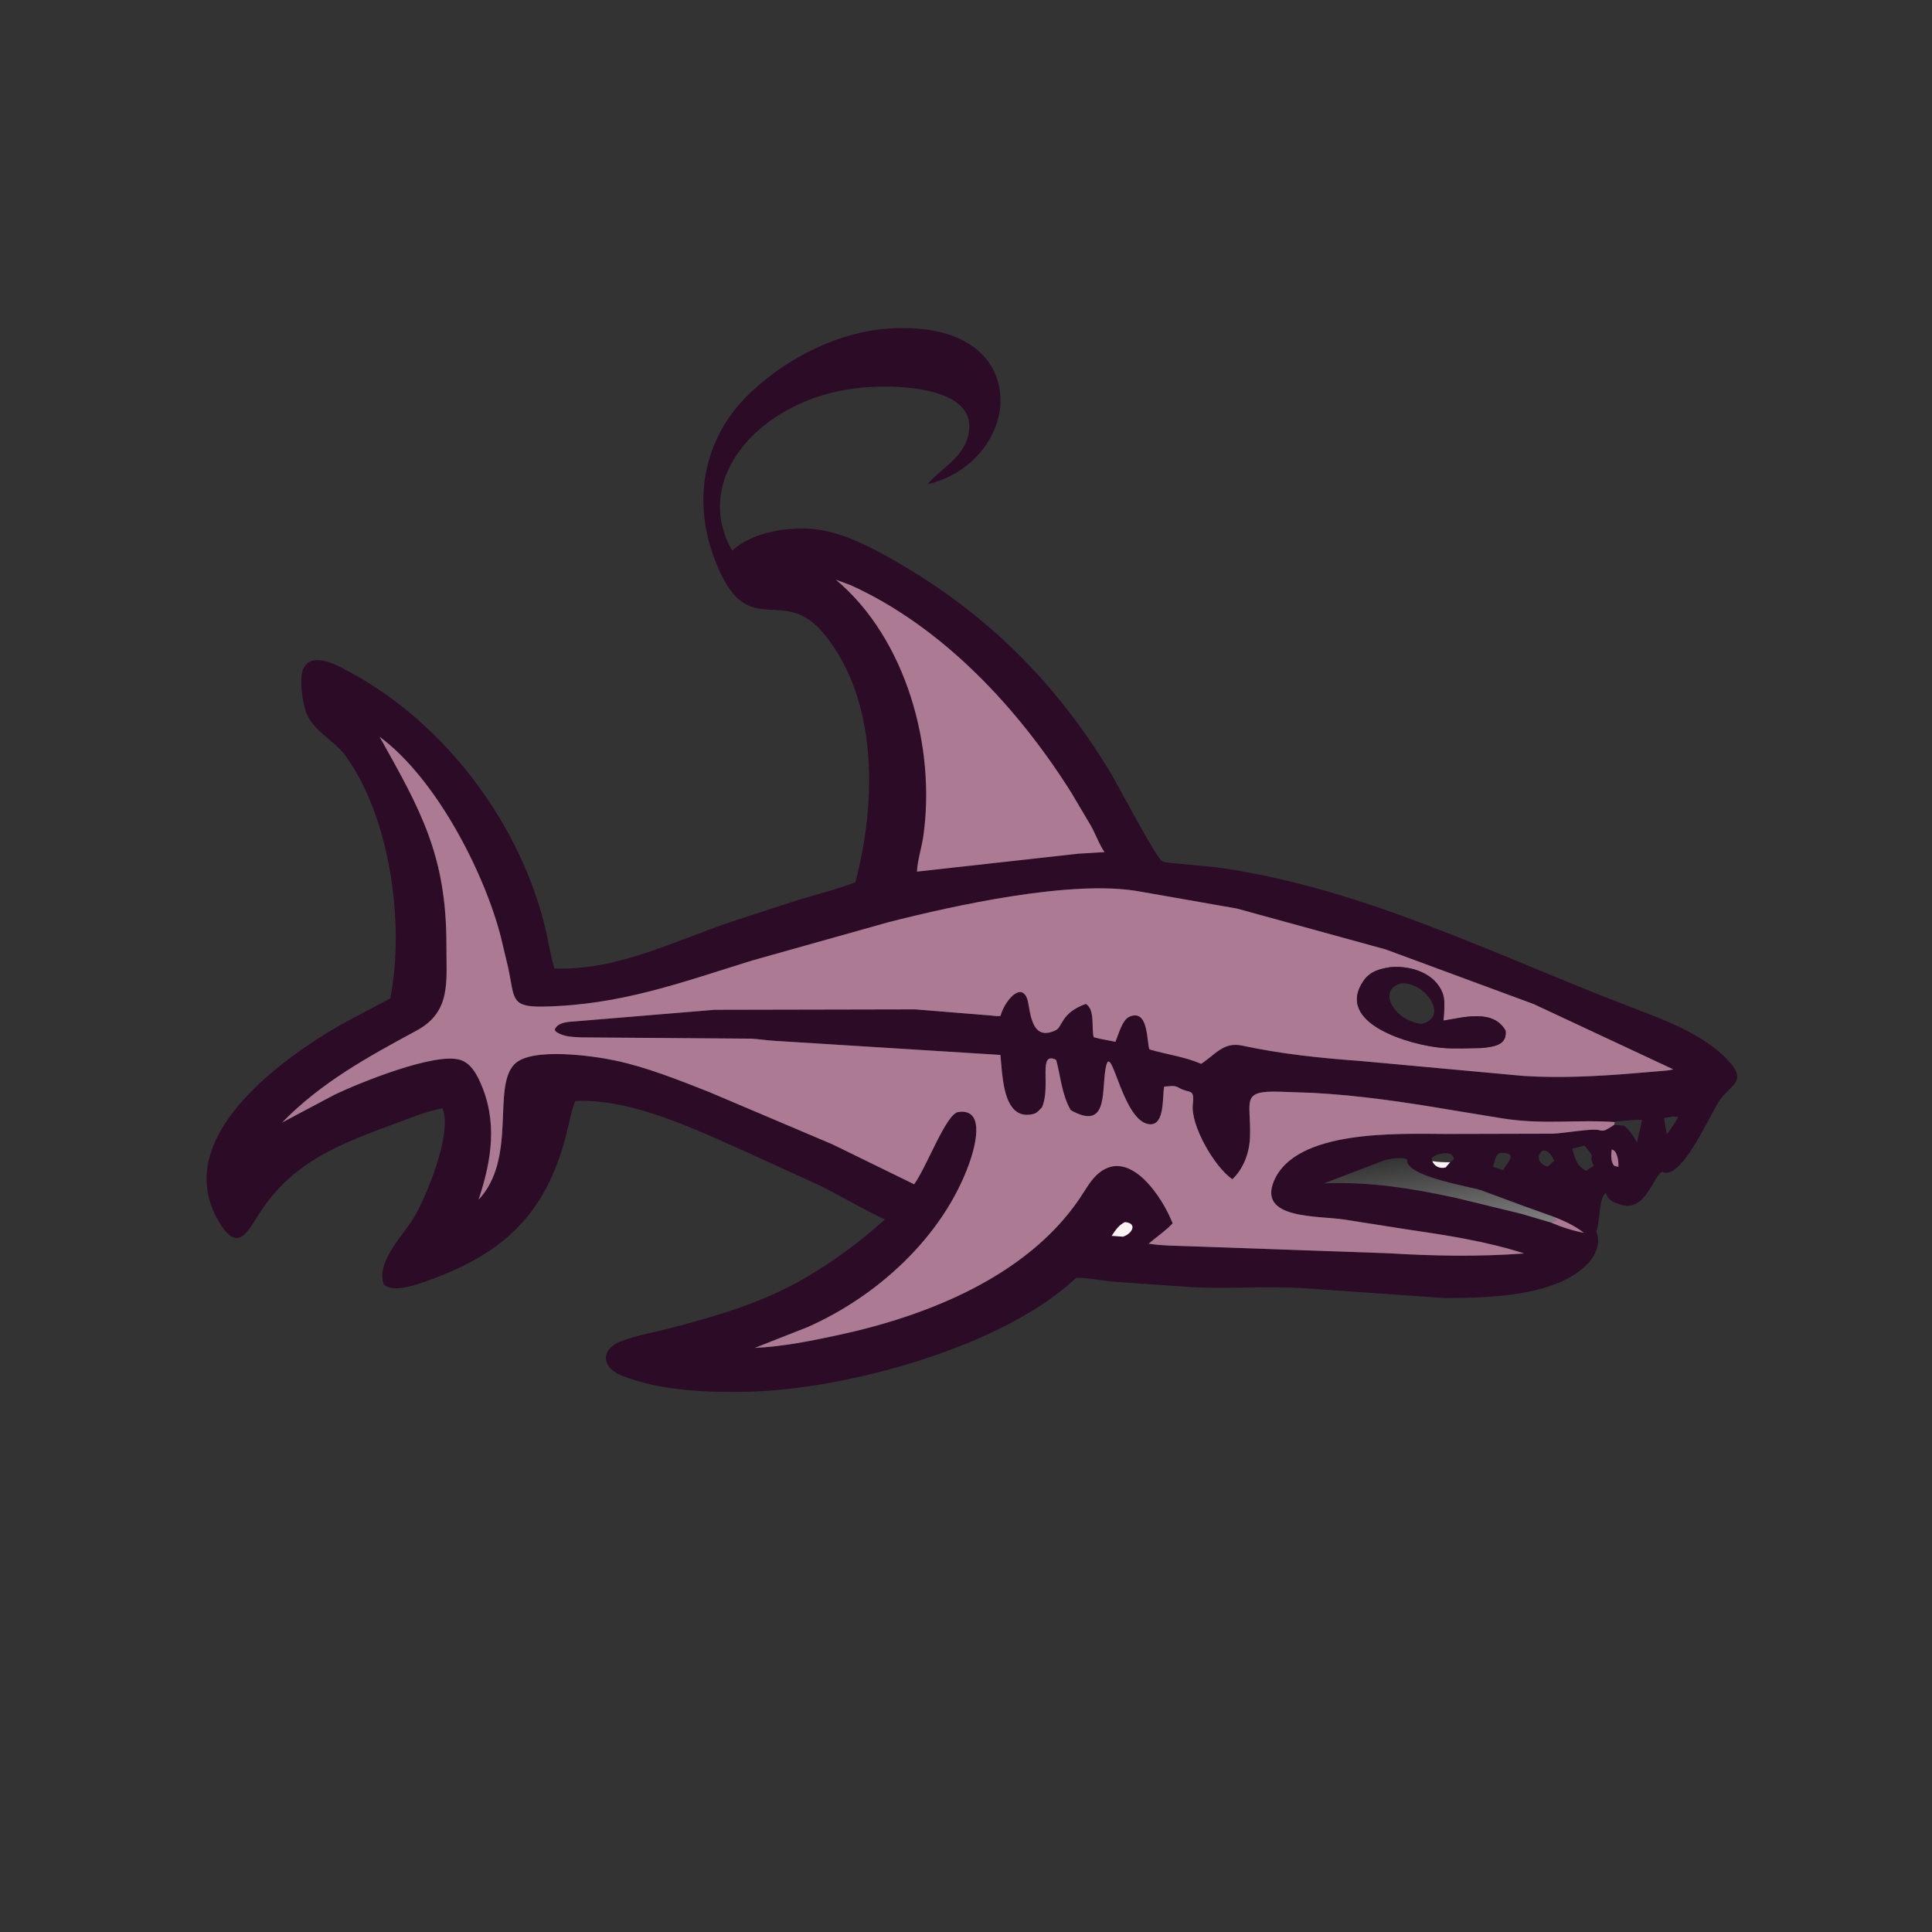
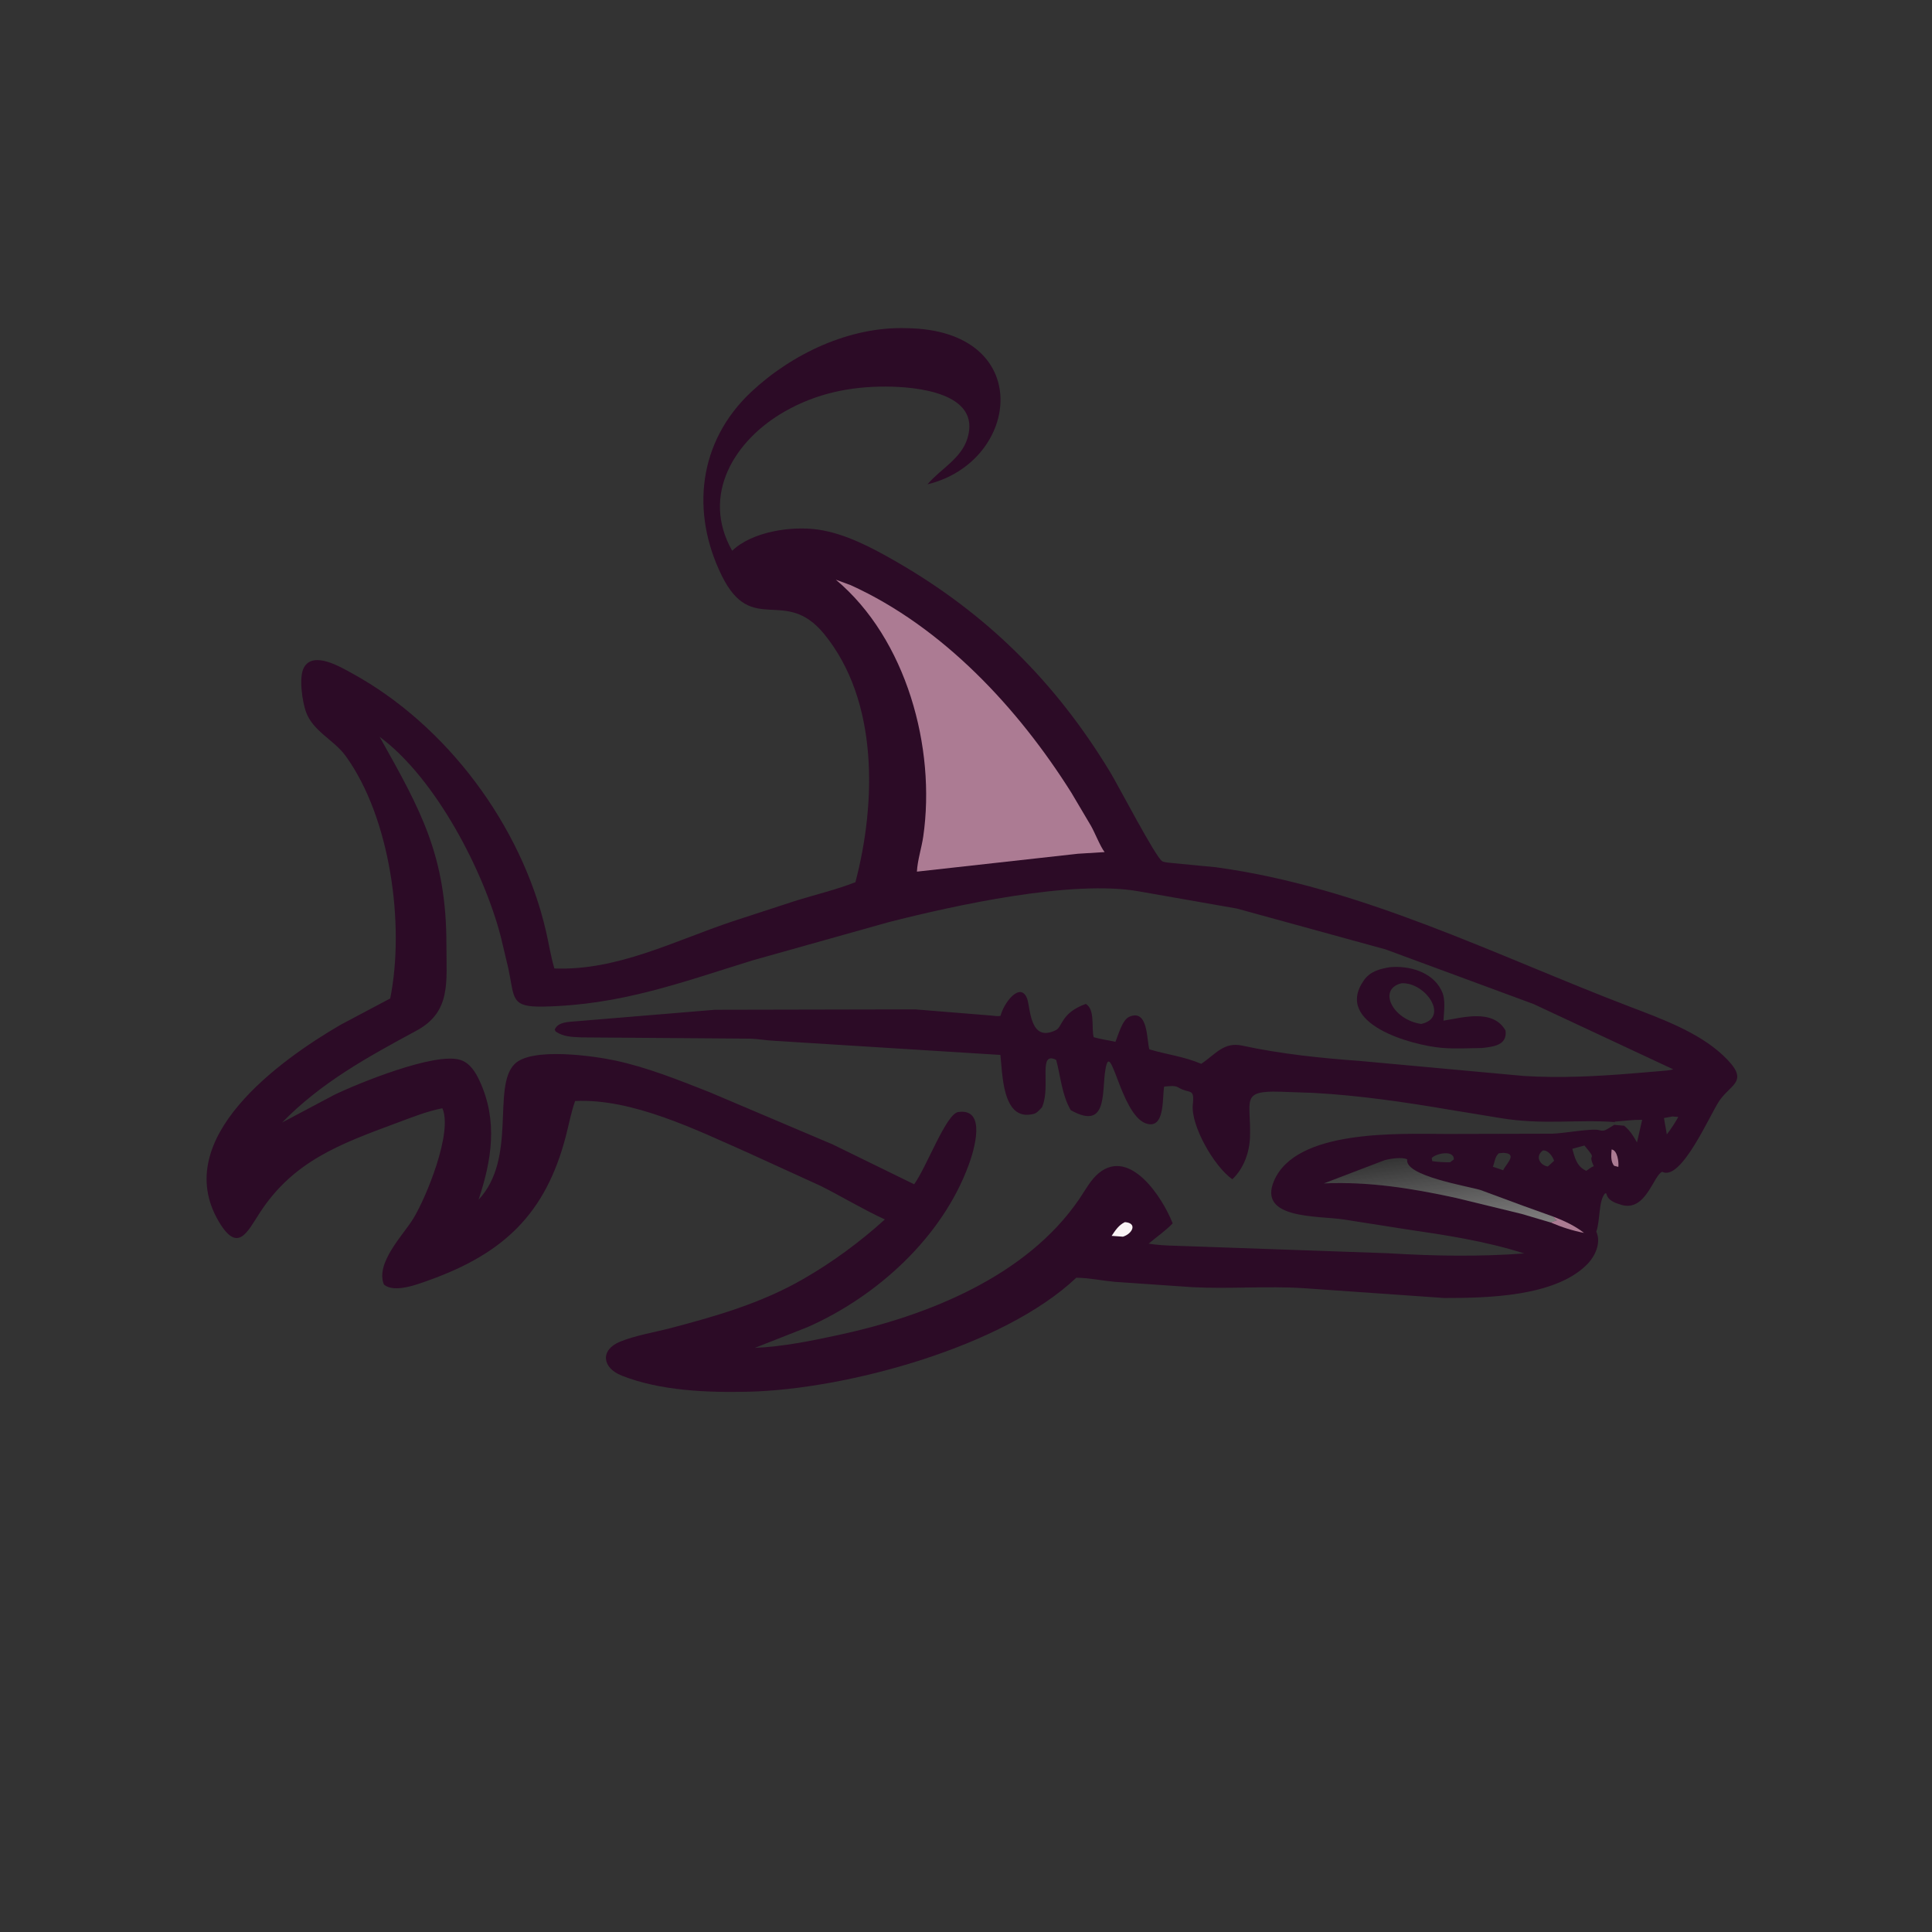
<svg xmlns="http://www.w3.org/2000/svg" version="1.1" style="display: block;" viewBox="0 0 2048 2048" width="640" height="640">
  <rect x="0" y="0" width="2048" height="2048" fill="#333333" stroke="none" />
  <defs>
    <linearGradient id="Gradient1" gradientUnits="userSpaceOnUse" x1="1520.43" y1="1221.67" x2="1532.53" y2="1310.35">
      <stop class="stop0" offset="0" stop-opacity="0" stop-color="rgb(255,255,255)" />
      <stop class="stop1" offset="1" stop-opacity="0.4" stop-color="rgb(246,242,242)" />
    </linearGradient>
  </defs>
  <path transform="translate(0,0)" fill="rgb(44,11,38)" d="M 960.625 347.872 C 1097.79 349.303 1082.44 489.32 983.168 513.393 C 996.989 497.081 1018.89 486.377 1025.55 464.6 C 1040.32 416.308 971.13 409.86 938.982 409.785 C 900.866 409.697 865.391 417.092 832 436.095 C 778.354 466.627 742.697 524.968 776.139 583.82 C 797.468 563.294 839.457 557.377 867.094 561.375 C 896.175 565.582 924.513 580.685 949.699 595.16 C 1046.48 650.786 1119.32 723.659 1176.66 818.194 C 1185.25 832.347 1225.43 909.601 1232.09 913.023 C 1234.7 914.364 1240.22 914.495 1243.18 914.909 L 1288.78 919.296 C 1443.02 940.254 1584 1012.18 1727.83 1067.18 C 1760.76 1079.76 1800.07 1094.01 1826.2 1118.46 C 1856.01 1146.35 1835.48 1148.18 1822.7 1166.7 C 1812.7 1181.18 1782.28 1252.67 1762 1242.16 C 1752.79 1245.62 1744.58 1285.18 1718.5 1277.14 C 1711.72 1275.06 1704.25 1272.5 1702.8 1265.11 L 1701.5 1264.96 C 1694.57 1272.35 1696.22 1293.63 1692.46 1304.52 L 1692.11 1305.5 C 1697.73 1317.8 1690.6 1332.29 1681.75 1340.97 C 1647.4 1374.7 1576.1 1375.95 1530.76 1375.93 L 1381.74 1365.51 C 1342.67 1363.06 1303.12 1366.48 1264 1364.46 L 1181.28 1358.77 C 1167.99 1357.51 1154.19 1354.55 1140.92 1354.44 C 1063.04 1428.18 896.375 1472.86 793.437 1475.28 C 750.124 1476.3 699.877 1474.41 659 1458.19 C 637.942 1449.84 636.117 1430.77 657.5 1422.14 C 674.108 1415.44 693.546 1412.38 710.934 1407.82 C 759.662 1395.06 807.558 1381.19 851.475 1355.81 C 882.01 1338.35 911.941 1316.29 937.991 1292.65 C 914.765 1281.97 892.643 1268.51 869.771 1257.02 L 792.838 1221.91 C 738.258 1197.83 670.471 1164.22 609.637 1167.11 C 605.34 1179.26 602.99 1192.25 599.728 1204.74 C 578.401 1286.37 534.223 1328.5 455.378 1356.86 C 444.038 1360.94 417.679 1371.41 406.87 1361.5 C 398.006 1338.56 427.01 1309.78 438.029 1291.88 C 451.902 1269.35 480.233 1199.91 468.909 1174.79 C 452.143 1178.11 436.034 1184.63 420.041 1190.57 C 360.906 1212.55 311.2 1230.54 275.436 1285.51 C 262 1306.15 252.036 1329.24 231.674 1294.46 C 180.334 1206.77 297.133 1123.47 361.05 1086.31 L 413.634 1058.41 C 429.186 981.128 414.178 867.358 366.465 801.433 C 354.077 784.317 331.704 775.213 324.348 754.635 C 320.473 743.794 316.586 718.089 322.072 707.813 C 331.888 689.427 361.31 707.229 373.344 713.818 C 473.554 768.686 552.927 875.193 578.727 986.96 C 581.776 1000.17 583.827 1013.62 587.654 1026.62 C 654.505 1029.15 714.781 997.314 776.884 976.569 L 845.267 954.269 C 865.695 948.068 886.921 942.925 906.779 935.17 C 928.873 851.039 931.394 742.907 873.724 672.196 C 831.932 620.954 796.977 674.965 765.093 610.196 C 732.048 543.069 740.161 468.087 796.365 415.416 C 839.453 375.038 900.704 345.973 960.625 347.872 z M 1711.12 1192.36 L 1711.82 1189.42 C 1670.84 1186.5 1635.47 1192.64 1590.66 1185.21 L 1537.89 1176.56 C 1489.45 1168.32 1440.85 1161.13 1391.73 1158.48 L 1356.69 1157.25 C 1314.1 1155.96 1326.48 1166.95 1325.03 1205.76 C 1324.42 1221.87 1318.21 1238.99 1306.32 1250.05 C 1286.8 1236.46 1262.04 1192.69 1264.43 1170.79 C 1266.42 1152.61 1261.24 1160.11 1248.86 1152.63 C 1244.98 1150.28 1238.48 1151.57 1234.05 1151.86 C 1232.03 1162.69 1234.84 1192.6 1219.08 1191.78 C 1190.71 1190.3 1178.91 1107.87 1172.93 1128.6 C 1166.44 1151.1 1177.49 1200.55 1135.04 1176.84 C 1125.52 1160.44 1124.44 1141.42 1119.57 1123.5 C 1100.03 1113.86 1113.88 1150.44 1105.05 1172.56 L 1104.56 1173.78 L 1103.37 1175.03 C 1100.6 1177.91 1098.6 1180.39 1094.5 1181.07 L 1092.83 1181.37 C 1068.19 1185.52 1064.11 1154.11 1062.12 1136.49 L 1060.47 1118.27 L 820.394 1103.27 C 812.138 1102.85 803.978 1101.33 795.629 1101.01 L 616.397 1099.68 C 606.527 1099.16 597.557 1099.23 589.128 1093.5 L 588.026 1091.5 C 591.284 1082.88 603.965 1083.28 611.639 1082.52 L 757.83 1070.41 L 970.042 1069.98 L 1049.88 1076.44 C 1053.12 1076.69 1057.56 1077.62 1060.61 1076.79 C 1064.32 1062.32 1081.86 1040.19 1088.83 1058.66 C 1092.35 1068 1091.35 1105.83 1119.31 1091.97 C 1126.44 1088.43 1124.55 1073.75 1151 1064.18 C 1161.04 1070.2 1156.76 1089.16 1159.32 1099.46 C 1167.15 1101.73 1174.6 1102.59 1182.37 1104.37 C 1185.6 1096.97 1189.5 1081.12 1197.19 1077.79 C 1217.27 1069.11 1215.43 1102.58 1218.36 1112.34 C 1236.95 1117.94 1255.11 1119.88 1273.32 1127.69 C 1288.65 1117.61 1297.1 1104.15 1316.83 1108.4 C 1358.5 1117.37 1400 1121.63 1442.47 1124.72 L 1615.43 1140.58 C 1653.66 1142.94 1692.4 1141 1730.48 1137.87 L 1759.5 1135.44 C 1764.14 1134.98 1769.23 1134.91 1773.69 1133.53 L 1625.73 1064.36 L 1468.86 1006.43 L 1311.18 963.107 L 1207.54 944.925 C 1136.42 932.063 1010.37 960.141 942.176 977.483 L 797.656 1018.08 C 720.877 1041.85 658.288 1065.28 576.595 1067.01 C 541.28 1067.76 545.599 1058.91 538.956 1027 L 530.865 992.949 C 513.079 924.138 462.16 825.157 402.397 781.026 C 446.072 858.931 473.348 907.06 473.218 1002.04 C 473.165 1040.7 478.466 1072.58 441.5 1092.53 C 389.577 1120.56 340.506 1147.44 299.089 1189.9 L 354.284 1160.61 C 379.413 1148.45 461.486 1114.89 488.164 1123.61 C 498.284 1126.92 504.212 1136.72 508.427 1145.85 C 527.999 1188.25 521.251 1229.66 507.281 1271.8 C 548.607 1227.57 521.148 1152.26 545.535 1127.89 C 563.643 1109.79 629.708 1119.44 651.605 1124.08 C 685.992 1131.37 719.394 1144.86 752.045 1157.71 L 882.411 1213.02 L 969.046 1255.38 C 982.54 1236.64 1002.89 1180.6 1015.82 1178.78 C 1046.64 1174.42 1032.16 1220.35 1026.96 1234.58 C 998.87 1311.51 929.793 1374.26 856.011 1406.82 L 800.166 1428.8 C 829.639 1427.56 860.559 1421.27 889.334 1415.05 C 982.805 1394.85 1087.99 1353.23 1144.1 1270.97 C 1150.41 1261.72 1156.18 1250.47 1164.96 1243.38 C 1197.98 1216.69 1232.36 1269.29 1243.08 1296.82 C 1235.36 1304.89 1226.1 1311.09 1217.62 1318.33 C 1231.93 1320.64 1246.69 1320.48 1261.15 1321.08 L 1471.68 1328.49 C 1519.95 1331.44 1567.32 1332.29 1615.74 1328.71 C 1574.17 1315.47 1532.71 1309.29 1489.68 1302.95 L 1424.6 1292.72 C 1397.05 1288.51 1333.17 1292.63 1350.46 1251.85 C 1373.67 1197.09 1481.31 1201.85 1533.95 1202.04 L 1645.46 1201.76 C 1657.37 1201.51 1687.9 1195.74 1695.5 1198.07 C 1700.42 1199.58 1702.84 1197.37 1707.12 1194.91 L 1711.12 1192.36 z M 1612.93 1286.76 L 1643.71 1295.85 C 1645.55 1295.37 1647.22 1294.63 1649 1294.01 L 1650.5 1293.51 C 1648.59 1292.4 1649.32 1293.04 1647.78 1291.15 L 1646.67 1289.72 L 1614.64 1278.21 L 1569.66 1261.57 C 1556.77 1257.48 1488.26 1246.55 1491.75 1229.02 C 1486.68 1226.14 1473.44 1228.26 1467.64 1229.88 L 1403.32 1254.47 C 1450.99 1252.3 1496.84 1259.68 1543.35 1269.83 L 1612.93 1286.76 z M 1679.57 1214.3 L 1666.74 1217.76 C 1669.06 1226.42 1671.18 1235.4 1679.54 1240.1 L 1681.5 1241.15 C 1684.19 1239.44 1686.41 1237.19 1689.5 1236.26 L 1689.04 1235.26 C 1682.47 1220.6 1694.47 1232.08 1679.57 1214.3 z M 1711.82 1188.97 L 1711.12 1192.36 L 1721.62 1193.31 C 1727.63 1198.01 1731.61 1204.45 1735.28 1211.02 L 1740.76 1187.04 C 1730.87 1186.93 1721.62 1188.2 1711.82 1188.97 z M 1588.87 1222.5 C 1584.73 1225.83 1584.48 1231.86 1582.55 1236.79 L 1593.38 1240.5 L 1594.07 1239.22 C 1598.2 1232.2 1608.42 1222.59 1593.5 1222.09 L 1588.87 1222.5 z M 1635.51 1219.5 C 1626.38 1226.38 1633.41 1235.72 1640.81 1236.5 L 1647.4 1230.5 C 1645.86 1225.82 1641.28 1219.01 1635.51 1219.5 z M 1518.22 1230.84 C 1524.62 1231.85 1530.72 1232.07 1537.2 1232.04 L 1541.16 1229 C 1541.24 1218.63 1522.47 1222.57 1517.71 1227.5 L 1518.22 1230.84 z M 1772.84 1183.5 L 1763.87 1185.18 L 1766.9 1202.5 C 1771.5 1196.53 1775.41 1190.59 1779.07 1184 L 1772.84 1183.5 z" />
-   <path transform="translate(0,0)" fill="rgb(250,244,245)" d="M 1518.22 1230.84 C 1524.62 1231.85 1530.72 1232.07 1537.2 1232.04 L 1532.51 1237.5 C 1526.33 1239.22 1520.74 1236.5 1518.22 1230.84 z" />
  <path transform="translate(0,0)" fill="rgb(172,123,147)" d="M 1708.39 1218.5 C 1714.62 1219.25 1716.14 1232.06 1715.5 1236.95 L 1710.99 1235.76 C 1707.15 1231.16 1707.97 1224 1708.39 1218.5 z" />
  <path transform="translate(0,0)" fill="rgb(172,123,147)" d="M 1646.67 1289.72 C 1658.1 1294.1 1669.45 1299.33 1679.11 1306.92 C 1666.89 1304.55 1655.16 1300.76 1643.71 1295.85 C 1645.55 1295.37 1647.22 1294.63 1649 1294.01 L 1650.5 1293.51 C 1648.59 1292.4 1649.32 1293.04 1647.78 1291.15 L 1646.67 1289.72 z" />
  <path transform="translate(0,0)" fill="rgb(250,244,245)" d="M 1192.44 1295.5 C 1206.01 1296.45 1200.45 1307.82 1190.38 1310.93 L 1178.39 1310.07 C 1182.28 1304.25 1185.91 1298.6 1192.44 1295.5 z" />
  <path transform="translate(0,0)" fill="url(#Gradient1)" d="M 1612.93 1286.76 L 1543.35 1269.83 C 1496.84 1259.68 1450.99 1252.3 1403.32 1254.47 L 1467.64 1229.88 C 1473.44 1228.26 1486.68 1226.14 1491.75 1229.02 C 1488.26 1246.55 1556.77 1257.48 1569.66 1261.57 L 1614.64 1278.21 L 1646.67 1289.72 L 1647.78 1291.15 C 1649.32 1293.04 1648.59 1292.4 1650.5 1293.51 L 1649 1294.01 C 1647.22 1294.63 1645.55 1295.37 1643.71 1295.85 L 1612.93 1286.76 z" />
  <path transform="translate(0,0)" fill="rgb(172,123,147)" d="M 886.021 614.506 L 901.809 620.309 C 999.636 664.763 1079.53 751.006 1135.77 840.43 L 1156.56 875.569 C 1160.75 882.943 1166.46 897.616 1170.94 903.257 L 1142.83 904.993 L 971.971 923.969 C 972.553 912.008 976.945 898.753 978.688 886.701 C 992.279 792.735 960.878 677.21 886.021 614.506 z" />
-   <path transform="translate(0,0)" fill="rgb(172,123,147)" d="M 1711.12 1192.36 L 1707.12 1194.91 C 1702.84 1197.37 1700.42 1199.58 1695.5 1198.07 C 1687.9 1195.74 1657.37 1201.51 1645.46 1201.76 L 1533.95 1202.04 C 1481.31 1201.85 1373.67 1197.09 1350.46 1251.85 C 1333.17 1292.63 1397.05 1288.51 1424.6 1292.72 L 1489.68 1302.95 C 1532.71 1309.29 1574.17 1315.47 1615.74 1328.71 C 1567.32 1332.29 1519.95 1331.44 1471.68 1328.49 L 1261.15 1321.08 C 1246.69 1320.48 1231.93 1320.64 1217.62 1318.33 C 1226.1 1311.09 1235.36 1304.89 1243.08 1296.82 C 1232.36 1269.29 1197.98 1216.69 1164.96 1243.38 C 1156.18 1250.47 1150.41 1261.72 1144.1 1270.97 C 1087.99 1353.23 982.805 1394.85 889.334 1415.05 C 860.559 1421.27 829.639 1427.56 800.166 1428.8 L 856.011 1406.82 C 929.793 1374.26 998.87 1311.51 1026.96 1234.58 C 1032.16 1220.35 1046.64 1174.42 1015.82 1178.78 C 1002.89 1180.6 982.54 1236.64 969.046 1255.38 L 882.411 1213.02 L 752.045 1157.71 C 719.394 1144.86 685.992 1131.37 651.605 1124.08 C 629.708 1119.44 563.643 1109.79 545.535 1127.89 C 521.148 1152.26 548.607 1227.57 507.281 1271.8 C 521.251 1229.66 527.999 1188.25 508.427 1145.85 C 504.212 1136.72 498.284 1126.92 488.164 1123.61 C 461.486 1114.89 379.413 1148.45 354.284 1160.61 L 299.089 1189.9 C 340.506 1147.44 389.577 1120.56 441.5 1092.53 C 478.466 1072.58 473.165 1040.7 473.218 1002.04 C 473.348 907.06 446.072 858.931 402.397 781.026 C 462.16 825.157 513.079 924.138 530.865 992.949 L 538.956 1027 C 545.599 1058.91 541.28 1067.76 576.595 1067.01 C 658.288 1065.28 720.877 1041.85 797.656 1018.08 L 942.176 977.483 C 1010.37 960.141 1136.42 932.063 1207.54 944.925 L 1311.18 963.107 L 1468.86 1006.43 L 1625.73 1064.36 L 1773.69 1133.53 C 1769.23 1134.91 1764.14 1134.98 1759.5 1135.44 L 1730.48 1137.87 C 1692.4 1141 1653.66 1142.94 1615.43 1140.58 L 1442.47 1124.72 C 1400 1121.63 1358.5 1117.37 1316.83 1108.4 C 1297.1 1104.15 1288.65 1117.61 1273.32 1127.69 C 1255.11 1119.88 1236.95 1117.94 1218.36 1112.34 C 1215.43 1102.58 1217.27 1069.11 1197.19 1077.79 C 1189.5 1081.12 1185.6 1096.97 1182.37 1104.37 C 1174.6 1102.59 1167.15 1101.73 1159.32 1099.46 C 1156.76 1089.16 1161.04 1070.2 1151 1064.18 C 1124.55 1073.75 1126.44 1088.43 1119.31 1091.97 C 1091.35 1105.83 1092.35 1068 1088.83 1058.66 C 1081.86 1040.19 1064.32 1062.32 1060.61 1076.79 C 1057.56 1077.62 1053.12 1076.69 1049.88 1076.44 L 970.042 1069.98 L 757.83 1070.41 L 611.639 1082.52 C 603.965 1083.28 591.284 1082.88 588.026 1091.5 L 589.128 1093.5 C 597.557 1099.23 606.527 1099.16 616.397 1099.68 L 795.629 1101.01 C 803.978 1101.33 812.138 1102.85 820.394 1103.27 L 1060.47 1118.27 L 1062.12 1136.49 C 1064.11 1154.11 1068.19 1185.52 1092.83 1181.37 L 1094.5 1181.07 C 1098.6 1180.39 1100.6 1177.91 1103.37 1175.03 L 1104.56 1173.78 L 1105.05 1172.56 C 1113.88 1150.44 1100.03 1113.86 1119.57 1123.5 C 1124.44 1141.42 1125.52 1160.44 1135.04 1176.84 C 1177.49 1200.55 1166.44 1151.1 1172.93 1128.6 C 1178.91 1107.87 1190.71 1190.3 1219.08 1191.78 C 1234.84 1192.6 1232.03 1162.69 1234.05 1151.86 C 1238.48 1151.57 1244.98 1150.28 1248.86 1152.63 C 1261.24 1160.11 1266.42 1152.61 1264.43 1170.79 C 1262.04 1192.69 1286.8 1236.46 1306.32 1250.05 C 1318.21 1238.99 1324.42 1221.87 1325.03 1205.76 C 1326.48 1166.95 1314.1 1155.96 1356.69 1157.25 L 1391.73 1158.48 C 1440.85 1161.13 1489.45 1168.32 1537.89 1176.56 L 1590.66 1185.21 C 1635.47 1192.64 1670.84 1186.5 1711.82 1189.42 L 1711.12 1192.36 z M 1473.2 1025.31 C 1462.23 1027.12 1452.29 1029.73 1445.53 1039.5 C 1413.91 1085.2 1495.94 1107.99 1528.54 1110.78 C 1542.32 1111.97 1556.98 1111.08 1570.84 1110.93 C 1582.82 1109.54 1597.77 1108.31 1595.98 1092.5 C 1582.76 1069.26 1551.41 1078.52 1530.15 1081.93 C 1530.6 1072.12 1532.73 1059.68 1528.35 1050.71 L 1527.63 1049.21 C 1517.9 1030.01 1493.08 1023.31 1473.2 1025.31 z" />
  <path transform="translate(0,0)" fill="rgb(44,11,38)" d="M 1473.2 1025.31 C 1493.08 1023.31 1517.9 1030.01 1527.63 1049.21 L 1528.35 1050.71 C 1532.73 1059.68 1530.6 1072.12 1530.15 1081.93 C 1551.41 1078.52 1582.76 1069.26 1595.98 1092.5 C 1597.77 1108.31 1582.82 1109.54 1570.84 1110.93 C 1556.98 1111.08 1542.32 1111.97 1528.54 1110.78 C 1495.94 1107.99 1413.91 1085.2 1445.53 1039.5 C 1452.29 1029.73 1462.23 1027.12 1473.2 1025.31 z M 1485.62 1042.32 C 1460.06 1048.51 1476.06 1080.94 1506.51 1085.43 C 1536.91 1078.86 1511.22 1040.87 1485.62 1042.32 z" />
</svg>